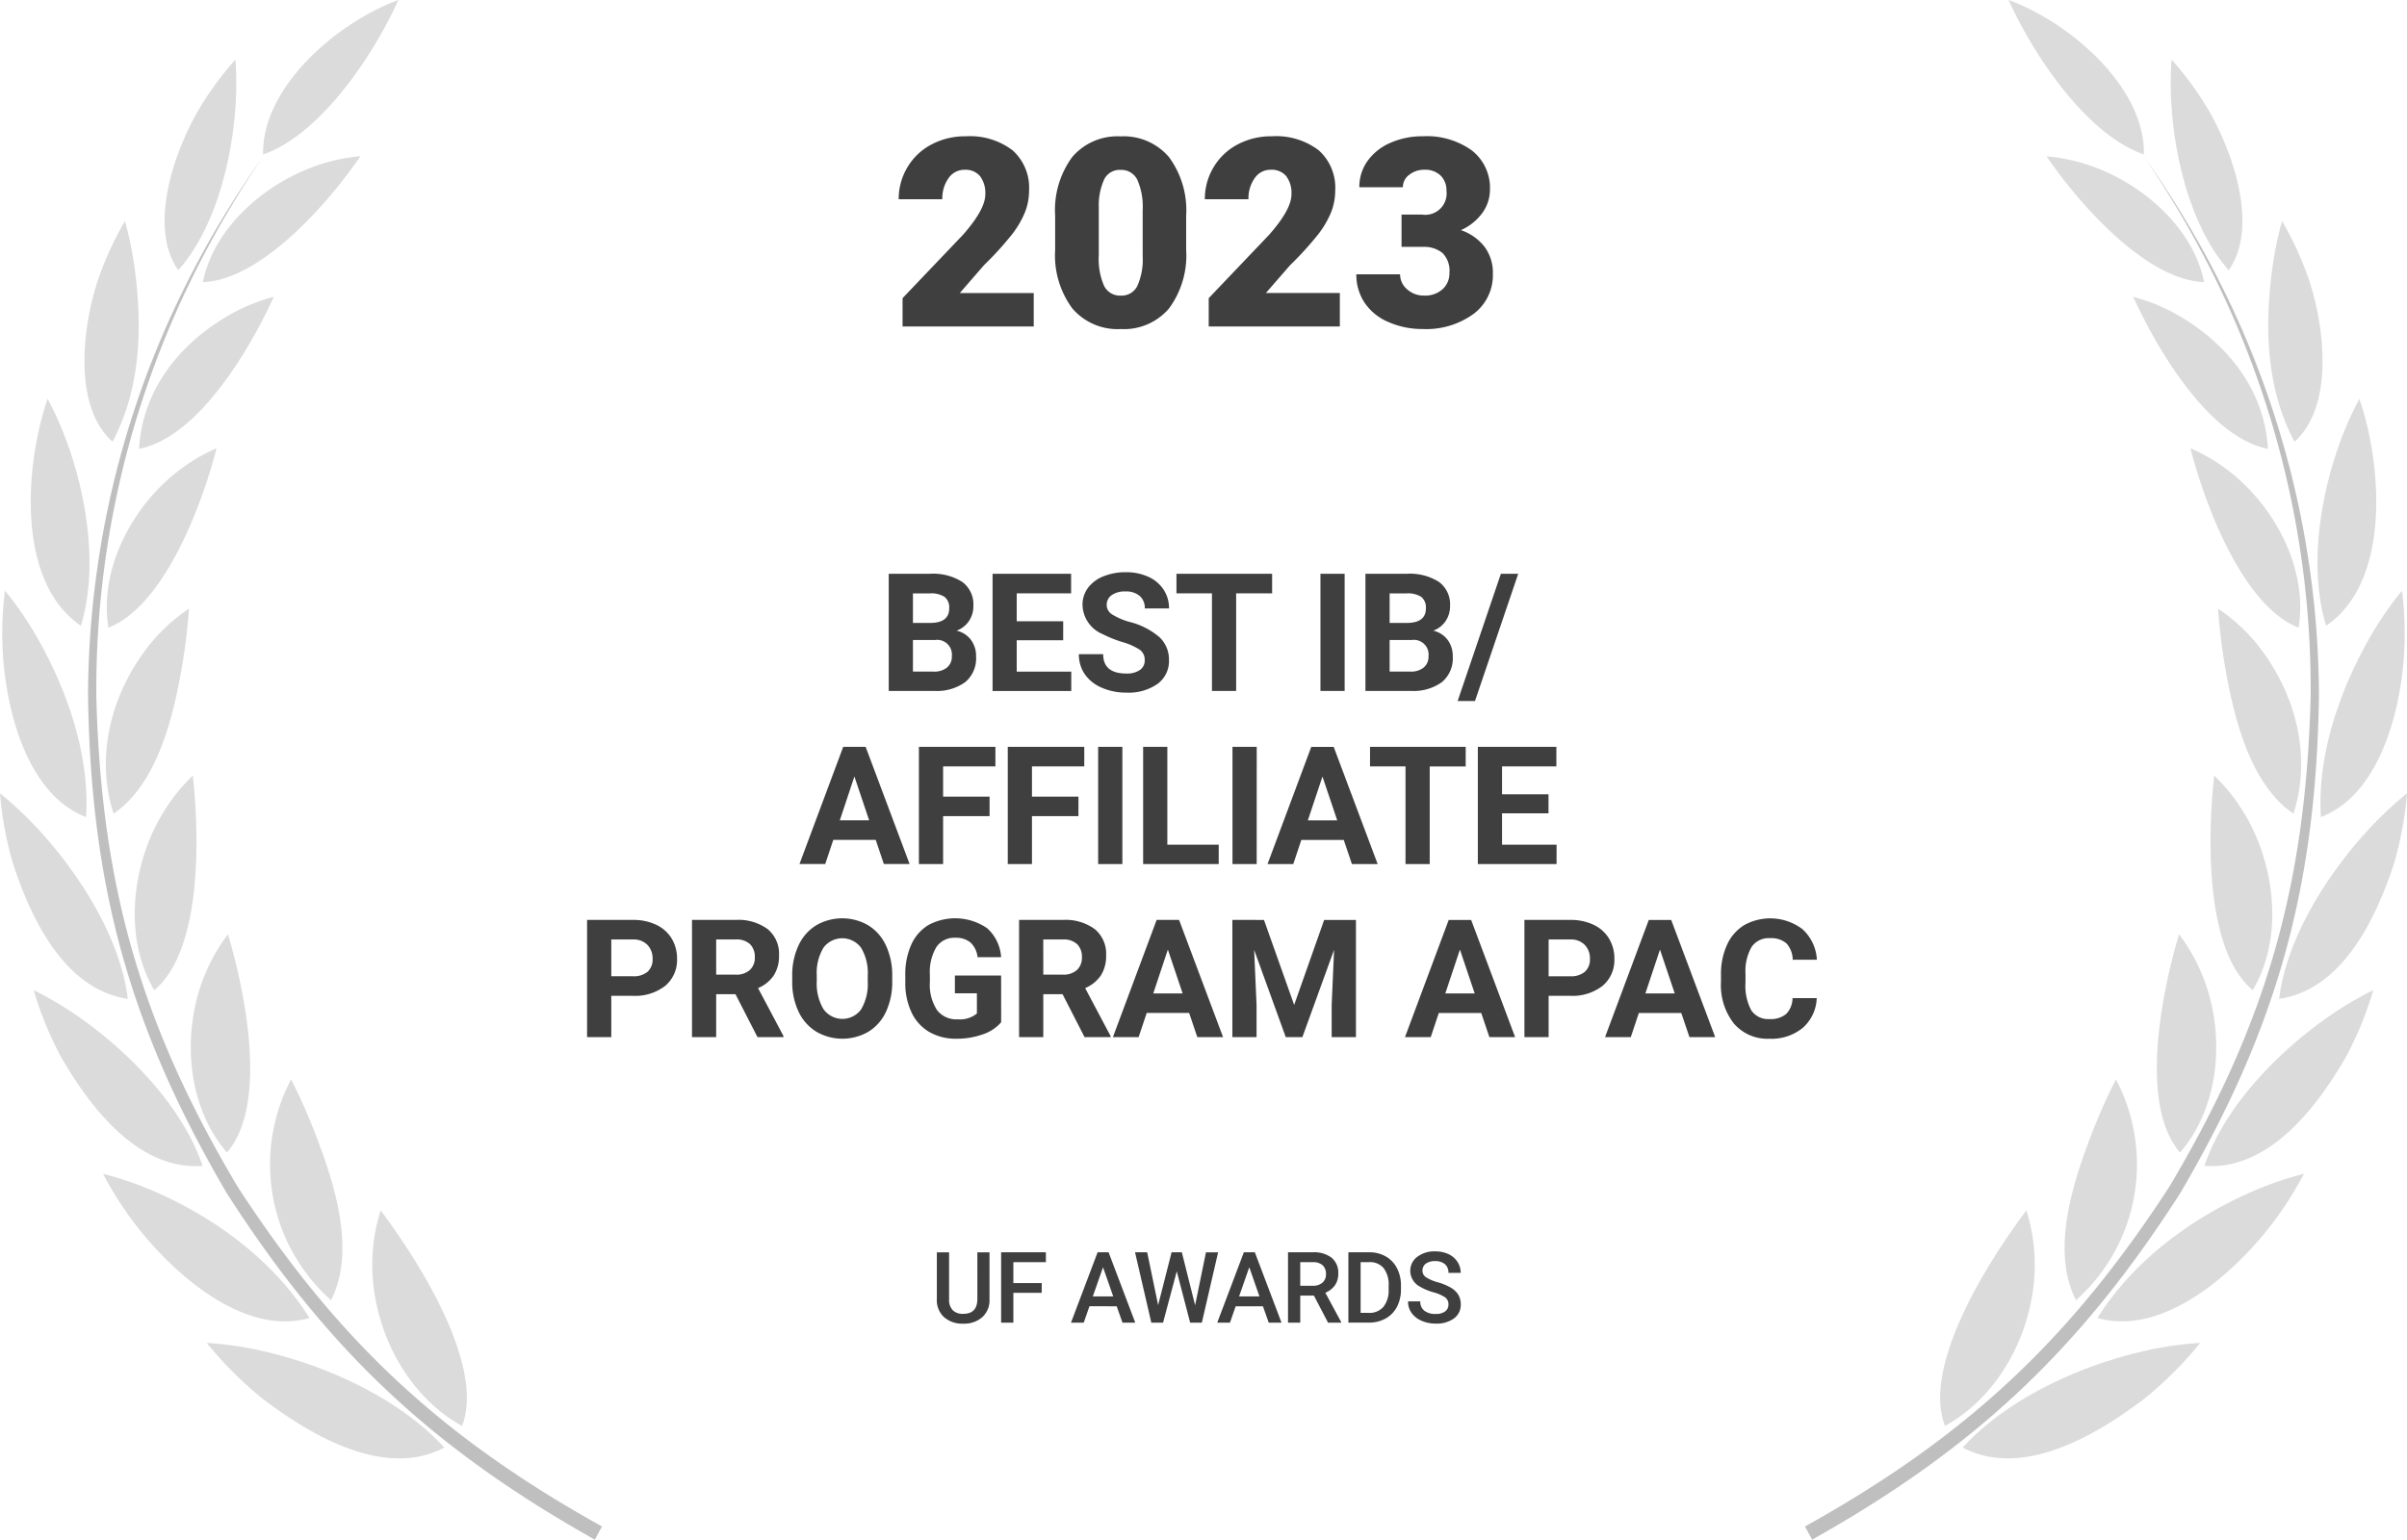
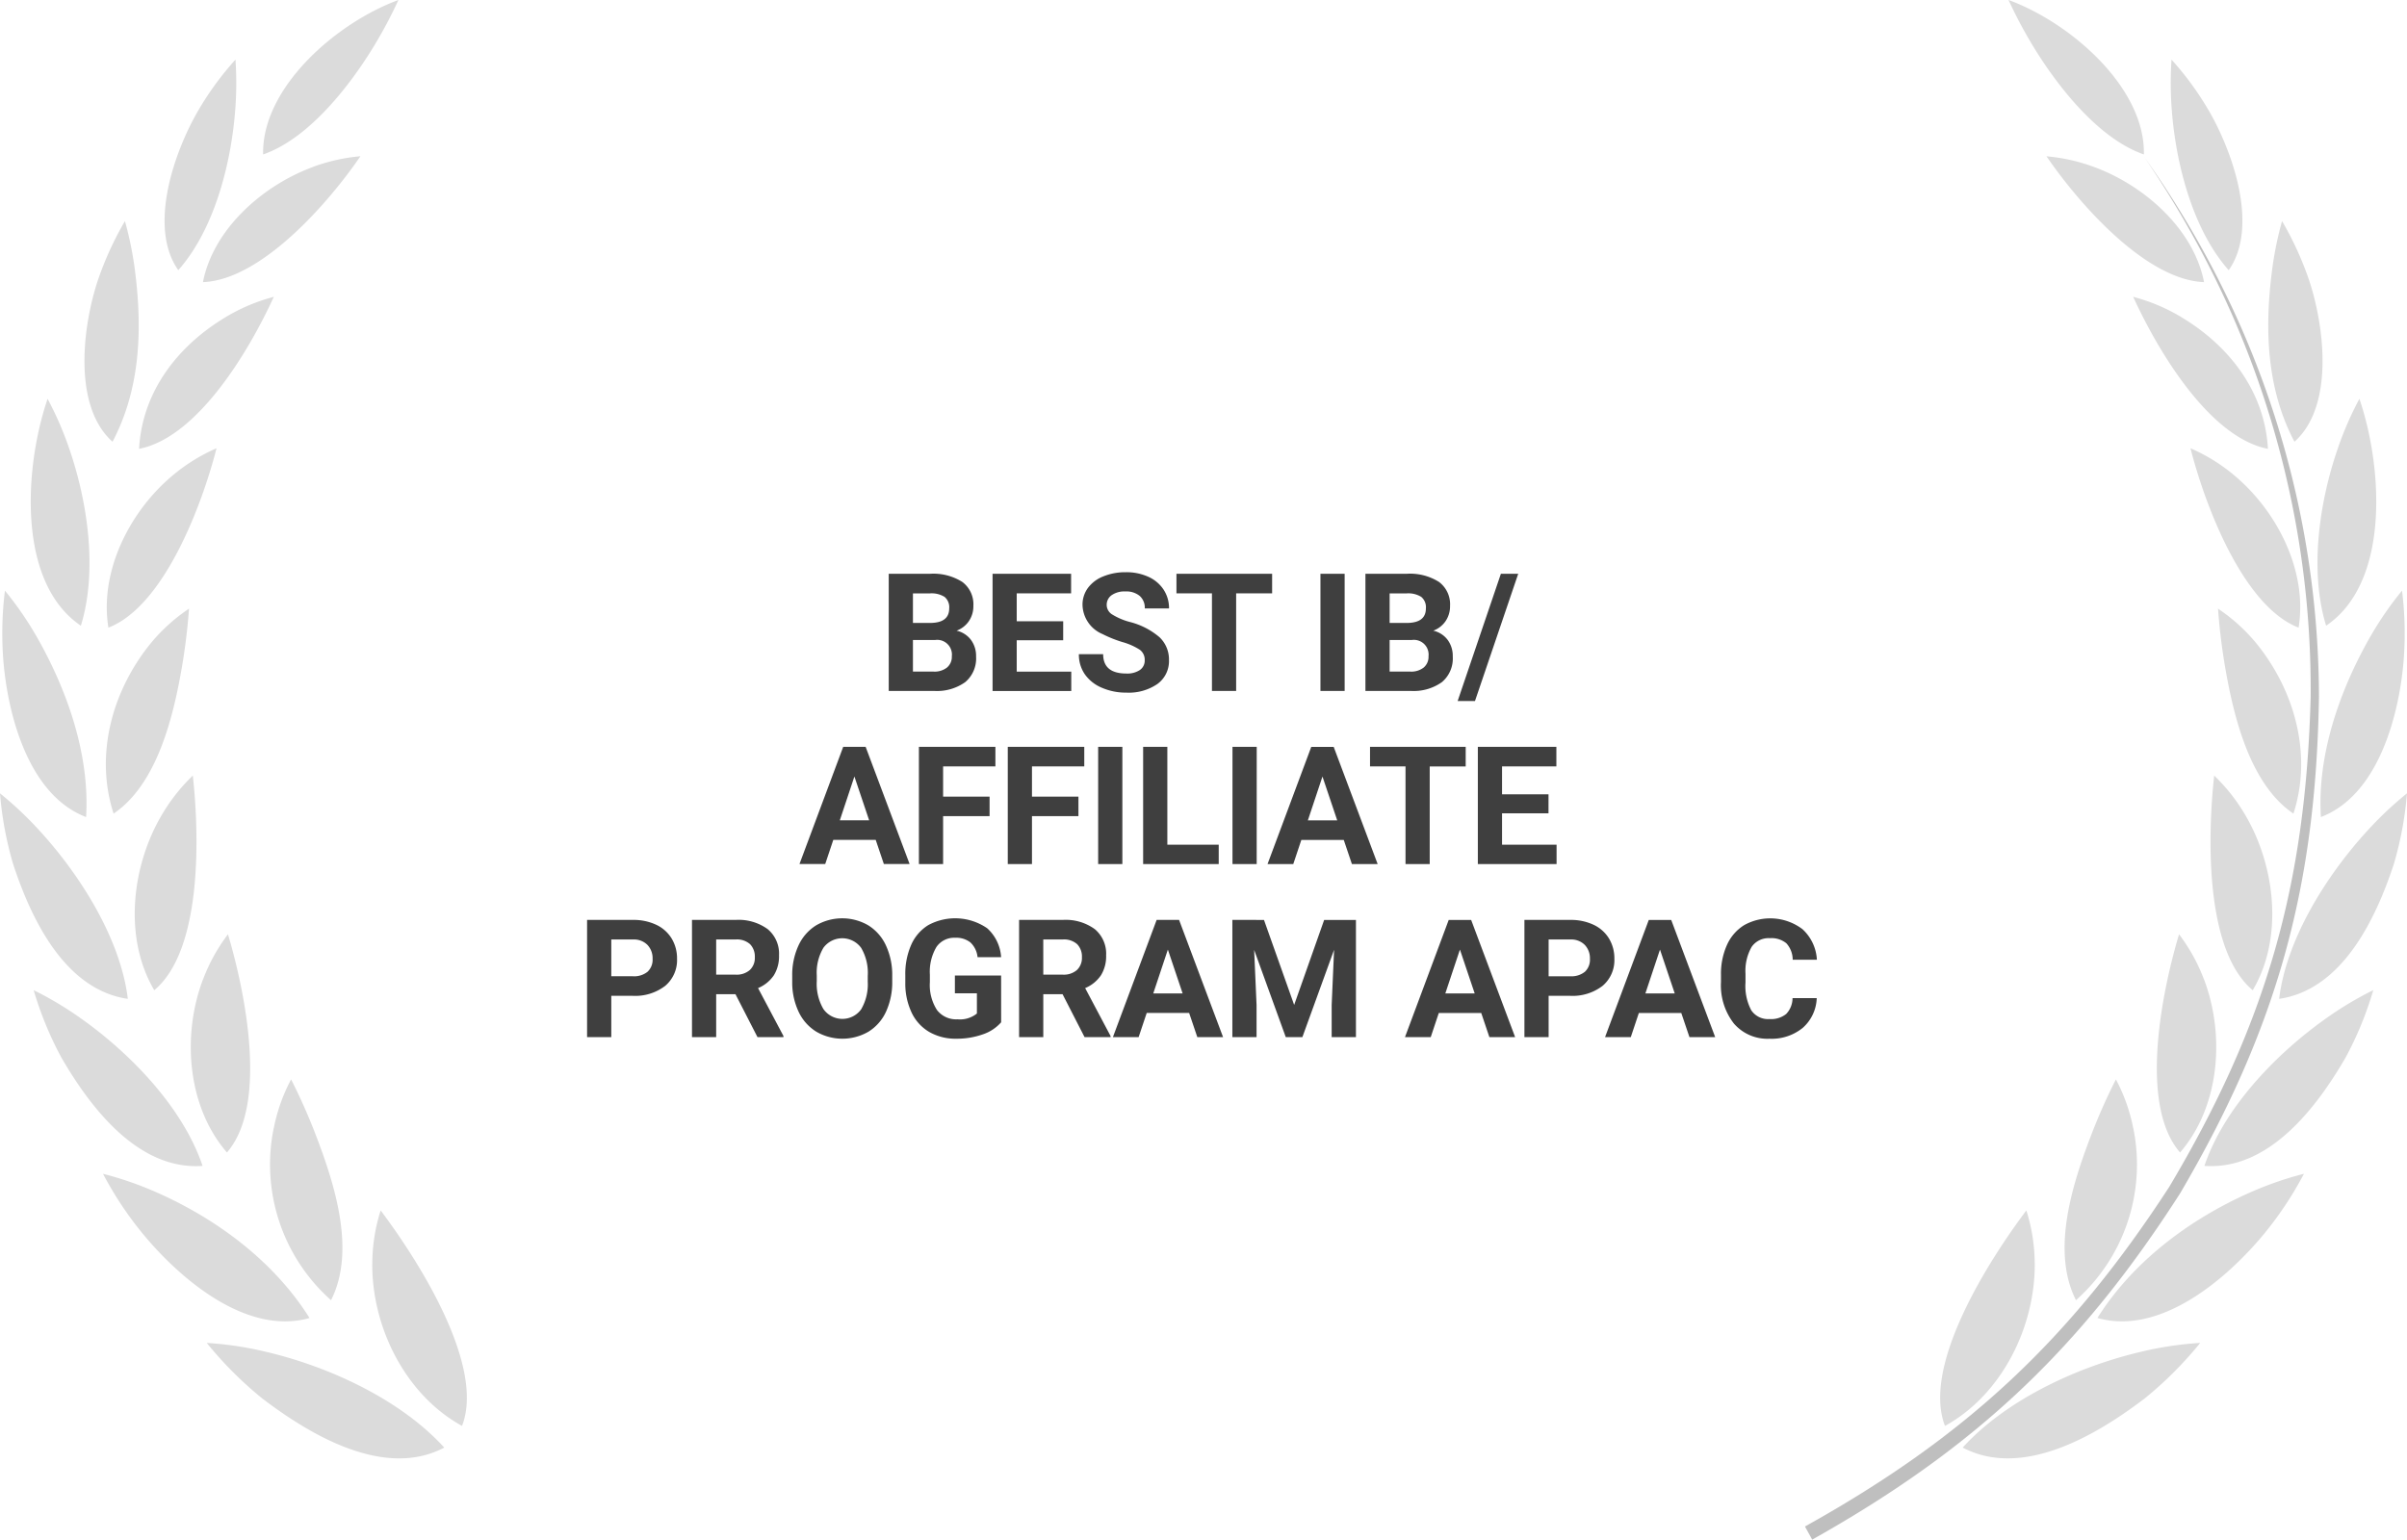
<svg xmlns="http://www.w3.org/2000/svg" id="Group_42482" data-name="Group 42482" width="236.001" height="151" viewBox="0 0 236.001 151">
  <g id="Group_42472" data-name="Group 42472" transform="translate(0)">
    <path id="Path_22478" data-name="Path 22478" d="M104.417,32.205c4.849,2.822,8.43,7.361,8.747,13.069-5.725-1.113-10.771-9.563-13.211-14.907a17.939,17.939,0,0,1,4.464,1.838M109.7,47.741c4.308,3.509,7.38,9.482,6.47,15.07-5.467-2.115-9.2-12.083-10.6-17.593a17.552,17.552,0,0,1,4.134,2.523m2.273,16.549c3.812,4.653,5.564,10.961,3.688,16.761-4.278-2.891-5.868-9.52-6.71-14.437-.319-1.874-.548-3.768-.684-5.664a17.538,17.538,0,0,1,3.706,3.339M111.007,81.3c2.889,4.983,3.683,11.961.668,17.071-4.709-3.915-4.43-15.177-3.78-21.05a18,18,0,0,1,3.113,3.979m-4.115,16c2.065,5.434,1.582,12.449-2.345,16.986-4.048-4.651-1.8-15.71-.1-21.4a17.46,17.46,0,0,1,2.44,4.417m-6.925,14.6a17.8,17.8,0,0,1-5.619,16.87c-2.479-4.885-.317-11.492,1.535-16.308a57.665,57.665,0,0,1,2.379-5.347,17.256,17.256,0,0,1,1.7,4.785M90.3,125.117c.063,6.215-3.183,12.889-8.8,15.989-2.291-5.893,4.269-16.212,7.977-21.133a17.326,17.326,0,0,1,.819,5.144m5.782-107.5c4.906,1.785,9.8,6.061,10.823,11.307-5.734-.216-12.313-7.751-15.448-12.342a18.056,18.056,0,0,1,4.625,1.035M90.11,5.734C92.462,9.618,96.5,14.844,101,16.4c.152-6.478-7.076-12.871-13.268-15.148A44.3,44.3,0,0,0,90.11,5.734m23.425,22.291c-.7,5.659-.473,11.43,2.23,16.553,3.959-3.536,2.9-11.474,1.426-15.869a31.974,31.974,0,0,0-2.642-5.773,33.868,33.868,0,0,0-1.014,5.088m6.506,17.138c-1.831,5.251-2.836,12.05-1.173,17.459,6.345-4.292,5.5-15.715,3.264-22.253a32.83,32.83,0,0,0-2.092,4.794m3.187,18.487c-3.031,5.287-5.247,11.646-4.872,17.738,5.6-2.13,7.663-9.908,8.111-15.331a33.715,33.715,0,0,0-.154-6.875,33.37,33.37,0,0,0-3.085,4.468m-.448,19.228c-3.912,4.314-7.805,10.493-8.516,16.342,6.25-.915,9.512-7.963,11.24-13.2a34.319,34.319,0,0,0,1.295-6.957,35.059,35.059,0,0,0-4.018,3.814m-4.052,18.356c-4.817,3.433-9.888,8.708-11.792,14.37,6.368.455,11.067-5.831,13.854-10.647a34.163,34.163,0,0,0,2.705-6.592,33.725,33.725,0,0,0-4.767,2.869m-7.341,16.986c-5.96,2.65-11.486,6.8-14.941,12.3,6.169,1.749,12.645-3.821,16.224-8.111a34.716,34.716,0,0,0,4.025-6.032,33.247,33.247,0,0,0-5.308,1.847m-10.594,15.594c-6.207,1.443-13.238,4.669-17.558,9.411,5.917,3.125,13.254-1.312,17.872-4.838a36.995,36.995,0,0,0,5.415-5.425,33.527,33.527,0,0,0-5.73.852m2.954-121.649c.41,5.166,2.035,11.593,5.571,15.588,3.015-4.276.342-11.753-2-15.737A29.889,29.889,0,0,0,103.711,7.1a33.818,33.818,0,0,0,.036,5.068" transform="translate(109.202 -1.253)" fill="#dbdbdb" />
    <path id="Path_22479" data-name="Path 22479" d="M108.451,8.075a96.275,96.275,0,0,1,8.491,15.211,91.459,91.459,0,0,1,7.814,37.7c-.482,18.5-4.353,32.108-13.859,48.07-9.77,15.046-19.935,24.535-35.724,33.322.235.43.473.858.709,1.288,15.987-8.976,26.259-18.648,36.08-33.973,9.5-16.2,13.315-30,13.607-48.708a90.758,90.758,0,0,0-8.355-37.814,95.024,95.024,0,0,0-8.763-15.093" transform="translate(101.8 7.337)" fill="#bfbfbf" />
    <path id="Path_22480" data-name="Path 22480" d="M22.382,32.205c-4.849,2.822-8.43,7.361-8.747,13.069,5.725-1.113,10.771-9.563,13.211-14.907a17.939,17.939,0,0,0-4.464,1.838M17.1,47.741c-4.308,3.509-7.38,9.482-6.47,15.07,5.467-2.115,9.2-12.083,10.6-17.593A17.552,17.552,0,0,0,17.1,47.741M14.825,64.29c-3.812,4.653-5.564,10.961-3.688,16.761,4.278-2.891,5.868-9.52,6.71-14.437.319-1.874.548-3.768.684-5.664a17.538,17.538,0,0,0-3.706,3.339M15.792,81.3c-2.889,4.983-3.683,11.961-.668,17.071,4.709-3.915,4.43-15.177,3.78-21.05A18,18,0,0,0,15.792,81.3m4.115,16c-2.065,5.434-1.582,12.449,2.345,16.986,4.048-4.651,1.8-15.71.1-21.4a17.46,17.46,0,0,0-2.44,4.417m6.925,14.6a17.8,17.8,0,0,0,5.619,16.87c2.479-4.885.317-11.492-1.535-16.308a57.669,57.669,0,0,0-2.379-5.347,17.256,17.256,0,0,0-1.7,4.785M36.5,125.117c-.063,6.215,3.183,12.889,8.8,15.989,2.291-5.893-4.269-16.212-7.977-21.133a17.327,17.327,0,0,0-.819,5.144m-5.782-107.5c-4.906,1.785-9.8,6.061-10.823,11.307C25.623,28.7,32.2,21.168,35.339,16.577a18.056,18.056,0,0,0-4.625,1.035M36.689,5.734C34.336,9.618,30.3,14.844,25.8,16.4,25.646,9.923,32.874,3.53,39.065,1.253a44.3,44.3,0,0,1-2.377,4.481M13.263,28.025c.7,5.659.473,11.43-2.23,16.553C7.074,41.043,8.136,33.1,9.607,28.71a31.975,31.975,0,0,1,2.642-5.773,33.865,33.865,0,0,1,1.014,5.088M6.757,45.163c1.831,5.251,2.836,12.05,1.173,17.459-6.345-4.292-5.5-15.715-3.264-22.253a32.831,32.831,0,0,1,2.092,4.794M3.57,63.65C6.6,68.937,8.817,75.3,8.442,81.388,2.843,79.258.779,71.48.331,66.057a33.715,33.715,0,0,1,.154-6.875A33.372,33.372,0,0,1,3.57,63.65m.448,19.228c3.912,4.314,7.805,10.493,8.516,16.342-6.25-.915-9.515-7.963-11.24-13.2A34.163,34.163,0,0,1,0,79.064a35.054,35.054,0,0,1,4.018,3.814M8.07,101.234c4.817,3.433,9.888,8.708,11.792,14.37-6.368.455-11.067-5.831-13.854-10.647A34.164,34.164,0,0,1,3.3,98.365a33.724,33.724,0,0,1,4.767,2.869m7.341,16.986c5.96,2.65,11.486,6.8,14.941,12.3-6.169,1.749-12.645-3.821-16.224-8.111a34.713,34.713,0,0,1-4.025-6.032,33.249,33.249,0,0,1,5.308,1.847m10.594,15.594c6.207,1.443,13.238,4.669,17.558,9.411-5.917,3.125-13.254-1.312-17.872-4.838a37,37,0,0,1-5.415-5.425,33.527,33.527,0,0,1,5.73.852M23.052,12.165c-.41,5.166-2.035,11.593-5.571,15.588-3.015-4.276-.342-11.753,2-15.737A29.889,29.889,0,0,1,23.088,7.1a33.818,33.818,0,0,1-.036,5.068" transform="translate(0 -1.253)" fill="#dbdbdb" />
-     <path id="Path_22481" data-name="Path 22481" d="M20.931,8.075A96.276,96.276,0,0,0,12.44,23.286a91.459,91.459,0,0,0-7.814,37.7c.482,18.5,4.353,32.108,13.856,48.07,9.773,15.046,19.935,24.535,35.726,33.322-.235.43-.473.858-.709,1.288-15.987-8.976-26.259-18.648-36.08-33.973-9.5-16.2-13.315-30-13.607-48.708a90.758,90.758,0,0,1,8.355-37.814A95.026,95.026,0,0,1,20.931,8.075" transform="translate(4.819 7.337)" fill="#bfbfbf" />
  </g>
-   <path id="Path_36013" data-name="Path 36013" d="M-22.9-4.424H-35.761V-7.2l5.923-6.214q2.189-2.488,2.189-3.953a2.746,2.746,0,0,0-.519-1.806,1.854,1.854,0,0,0-1.506-.619,1.877,1.877,0,0,0-1.582.827,3.4,3.4,0,0,0-.607,2.065h-4.277a6.03,6.03,0,0,1,.848-3.126,5.941,5.941,0,0,1,2.354-2.242,7,7,0,0,1,3.366-.808,6.888,6.888,0,0,1,4.6,1.377,4.91,4.91,0,0,1,1.614,3.953,5.73,5.73,0,0,1-.4,2.115,9.273,9.273,0,0,1-1.259,2.16,31.678,31.678,0,0,1-2.752,3.025l-2.379,2.741H-22.9Zm14.946-7.515A8.768,8.768,0,0,1-9.635-6.192a5.8,5.8,0,0,1-4.727,2.021A5.831,5.831,0,0,1-19.12-6.2,8.755,8.755,0,0,1-20.8-11.939V-15.3a8.768,8.768,0,0,1,1.677-5.746,5.814,5.814,0,0,1,4.739-2.021,5.816,5.816,0,0,1,4.746,2.033,8.776,8.776,0,0,1,1.683,5.746Zm-4.265-3.9a6.547,6.547,0,0,0-.519-2.962,1.735,1.735,0,0,0-1.645-.979,1.694,1.694,0,0,0-1.6.909,6.168,6.168,0,0,0-.538,2.753v4.7a6.6,6.6,0,0,0,.519,3.012,1.741,1.741,0,0,0,1.645.954,1.718,1.718,0,0,0,1.607-.928,6.3,6.3,0,0,0,.532-2.911ZM7.114-4.424H-5.743V-7.2L.179-13.416Q2.369-15.9,2.369-17.37a2.746,2.746,0,0,0-.519-1.806,1.854,1.854,0,0,0-1.506-.619,1.877,1.877,0,0,0-1.582.827A3.4,3.4,0,0,0-1.845-16.9H-6.123a6.03,6.03,0,0,1,.848-3.126A5.941,5.941,0,0,1-2.921-22.27a7,7,0,0,1,3.366-.808,6.888,6.888,0,0,1,4.6,1.377,4.91,4.91,0,0,1,1.614,3.953,5.73,5.73,0,0,1-.4,2.115,9.273,9.273,0,0,1-1.259,2.16,31.677,31.677,0,0,1-2.752,3.025L-.137-7.708H7.114ZM13.163-15.4h2.012a2.09,2.09,0,0,0,2.392-2.336A2.018,2.018,0,0,0,17-19.22a2.162,2.162,0,0,0-1.607-.575,2.315,2.315,0,0,0-1.474.493,1.5,1.5,0,0,0-.626,1.225H9.025a4.351,4.351,0,0,1,.81-2.589,5.347,5.347,0,0,1,2.246-1.774,7.693,7.693,0,0,1,3.157-.638,7.557,7.557,0,0,1,4.834,1.4,4.657,4.657,0,0,1,1.759,3.852,3.879,3.879,0,0,1-.728,2.242,5.184,5.184,0,0,1-2.12,1.711,4.954,4.954,0,0,1,2.3,1.61,4.235,4.235,0,0,1,.835,2.671,4.742,4.742,0,0,1-1.9,3.94,7.89,7.89,0,0,1-4.986,1.478,8.185,8.185,0,0,1-3.36-.688A5.262,5.262,0,0,1,9.531-6.767a4.951,4.951,0,0,1-.8-2.772h4.29a1.915,1.915,0,0,0,.683,1.465,2.415,2.415,0,0,0,1.683.619,2.53,2.53,0,0,0,1.8-.625,2.087,2.087,0,0,0,.671-1.6,2.44,2.44,0,0,0-.7-1.97,2.914,2.914,0,0,0-1.924-.581H13.163Z" transform="translate(124.255 36.444)" fill="#3f3f3f" />
-   <path id="Path_36015" data-name="Path 36015" d="M-26.4-8.554v4.608A2.237,2.237,0,0,1-27.1-2.2a2.68,2.68,0,0,1-1.877.642A2.7,2.7,0,0,1-30.862-2.2a2.248,2.248,0,0,1-.7-1.755v-4.6h1.2v4.613a1.464,1.464,0,0,0,.351,1.056,1.372,1.372,0,0,0,1.035.365q1.386,0,1.386-1.459V-8.554Zm5.117,3.974H-24.06v2.922h-1.2v-6.9h4.39v.966H-24.06v2.051h2.781Zm7.354,1.317H-16.6l-.56,1.606H-18.41l2.61-6.9h1.077l2.615,6.9h-1.253Zm-2.34-.966h2l-1-2.861Zm10.029.867,1.063-5.191h1.191l-1.595,6.9H-6.725L-8.039-6.692-9.382-1.658h-1.153l-1.595-6.9h1.191l1.073,5.181,1.319-5.181h1.006Zm6.65.1H-2.263l-.56,1.606H-4.071l2.61-6.9H-.383l2.615,6.9H.979Zm-2.34-.966h2l-1-2.861ZM5.408-4.31H4.069v2.652h-1.2v-6.9H5.3a2.83,2.83,0,0,1,1.846.536,1.893,1.893,0,0,1,.65,1.55A1.938,1.938,0,0,1,7.46-5.309a2.128,2.128,0,0,1-.933.718L8.079-1.719v.061H6.793ZM4.069-5.276H5.3a1.374,1.374,0,0,0,.949-.305,1.064,1.064,0,0,0,.342-.836,1.133,1.133,0,0,0-.316-.857,1.342,1.342,0,0,0-.942-.313H4.069ZM8.788-1.658v-6.9h2.041a3.206,3.206,0,0,1,1.625.407,2.78,2.78,0,0,1,1.1,1.156,3.662,3.662,0,0,1,.389,1.714v.346a3.647,3.647,0,0,1-.392,1.724A2.746,2.746,0,0,1,12.435-2.06a3.354,3.354,0,0,1-1.659.4Zm1.2-5.93v4.973h.783a1.8,1.8,0,0,0,1.45-.59A2.565,2.565,0,0,0,12.736-4.9v-.384A2.632,2.632,0,0,0,12.247-7a1.735,1.735,0,0,0-1.419-.592ZM18.6-3.434a.832.832,0,0,0-.32-.7,3.858,3.858,0,0,0-1.156-.5A5.586,5.586,0,0,1,15.8-5.191a1.769,1.769,0,0,1-.944-1.544,1.679,1.679,0,0,1,.681-1.373,2.76,2.76,0,0,1,1.768-.54,2.991,2.991,0,0,1,1.286.265,2.11,2.11,0,0,1,.887.755A1.935,1.935,0,0,1,19.8-6.541H18.6a1.079,1.079,0,0,0-.339-.845,1.4,1.4,0,0,0-.97-.305,1.465,1.465,0,0,0-.914.251.835.835,0,0,0-.325.7.756.756,0,0,0,.351.632,4.05,4.05,0,0,0,1.158.493,5.332,5.332,0,0,1,1.3.545,2.059,2.059,0,0,1,.717.7,1.823,1.823,0,0,1,.228.926,1.64,1.64,0,0,1-.662,1.371,2.876,2.876,0,0,1-1.8.509,3.381,3.381,0,0,1-1.379-.277,2.315,2.315,0,0,1-.978-.765,1.9,1.9,0,0,1-.349-1.137h1.2a1.114,1.114,0,0,0,.389.909,1.707,1.707,0,0,0,1.115.322,1.483,1.483,0,0,0,.942-.253A.817.817,0,0,0,18.6-3.434Z" transform="translate(123.418 131.38)" fill="#3f3f3f" />
  <path id="Path_36014" data-name="Path 36014" d="M35.62,18.237V6.744h4.034a5.3,5.3,0,0,1,3.18.8,2.738,2.738,0,0,1,1.084,2.348,2.593,2.593,0,0,1-.435,1.488,2.512,2.512,0,0,1-1.21.943,2.432,2.432,0,0,1,1.4.892,2.633,2.633,0,0,1,.51,1.642,3.03,3.03,0,0,1-1.06,2.51,4.778,4.778,0,0,1-3.021.868Zm2.373-5v3.1h2.033a1.964,1.964,0,0,0,1.309-.4,1.366,1.366,0,0,0,.471-1.1,1.445,1.445,0,0,0-1.637-1.6Zm0-1.673h1.756q1.8-.032,1.8-1.429a1.319,1.319,0,0,0-.455-1.125,2.4,2.4,0,0,0-1.436-.343H37.993Zm14.731,1.7H48.169v3.078h5.347v1.9H45.8V6.744h7.7V8.662H48.169V11.4h4.556Zm7.993,1.965a1.214,1.214,0,0,0-.475-1.03,6.231,6.231,0,0,0-1.708-.758,12.125,12.125,0,0,1-1.954-.785A3.186,3.186,0,0,1,54.619,9.8a2.772,2.772,0,0,1,.526-1.662A3.43,3.43,0,0,1,56.656,7a5.7,5.7,0,0,1,2.211-.41,5.184,5.184,0,0,1,2.2.446,3.5,3.5,0,0,1,1.5,1.259,3.29,3.29,0,0,1,.534,1.847H60.725a1.548,1.548,0,0,0-.5-1.227,2.051,2.051,0,0,0-1.4-.438,2.192,2.192,0,0,0-1.353.367,1.157,1.157,0,0,0-.482.967,1.108,1.108,0,0,0,.566.939,6.4,6.4,0,0,0,1.665.71,7.2,7.2,0,0,1,2.95,1.508,3,3,0,0,1,.925,2.242,2.764,2.764,0,0,1-1.131,2.34,4.959,4.959,0,0,1-3.045.849,5.89,5.89,0,0,1-2.42-.485,3.828,3.828,0,0,1-1.665-1.33,3.4,3.4,0,0,1-.573-1.958h2.381q0,1.9,2.278,1.9a2.219,2.219,0,0,0,1.321-.343A1.116,1.116,0,0,0,60.717,15.221ZM73.21,8.662H69.683v9.575H67.31V8.662H63.83V6.744H73.21Zm7.111,9.575H77.948V6.744h2.373Zm2.037,0V6.744h4.034a5.3,5.3,0,0,1,3.18.8,2.738,2.738,0,0,1,1.084,2.348,2.593,2.593,0,0,1-.435,1.488,2.512,2.512,0,0,1-1.21.943,2.432,2.432,0,0,1,1.4.892,2.633,2.633,0,0,1,.51,1.642,3.03,3.03,0,0,1-1.06,2.51,4.778,4.778,0,0,1-3.021.868Zm2.373-5v3.1h2.033a1.964,1.964,0,0,0,1.309-.4,1.366,1.366,0,0,0,.471-1.1,1.445,1.445,0,0,0-1.637-1.6Zm0-1.673h1.756q1.8-.032,1.8-1.429a1.319,1.319,0,0,0-.455-1.125,2.4,2.4,0,0,0-1.436-.343H84.731ZM93.1,19.223H91.4l4.239-12.48h1.7ZM34.343,32.843h-4.16l-.791,2.368H26.868l4.287-11.493h2.2l4.311,11.493H35.142Zm-3.52-1.918H33.7l-1.447-4.3Zm14.684-.41H40.951v4.7H38.578V23.718h7.5v1.918H40.951V28.6h4.556Zm8.712,0H49.664v4.7H47.291V23.718h7.5v1.918H49.664V28.6h4.556Zm4.307,4.7H56.153V23.718h2.373Zm4.41-1.9h5.038v1.9H60.563V23.718h2.373Zm8.76,1.9H69.323V23.718H71.7Zm8.538-2.368h-4.16l-.791,2.368H72.76l4.287-11.493h2.2l4.311,11.493H81.033Zm-3.52-1.918h2.879l-1.447-4.3Zm15.475-5.289H88.662v9.575H86.289V25.636h-3.48V23.718h9.381Zm8.119,4.594H95.753v3.078H101.1v1.9H93.38V23.718h7.7v1.918H95.753v2.739h4.556ZM8.416,48.136v4.049H6.043V40.692h4.493a5.207,5.207,0,0,1,2.282.474,3.5,3.5,0,0,1,1.515,1.346,3.747,3.747,0,0,1,.53,1.985A3.3,3.3,0,0,1,13.7,47.161a4.833,4.833,0,0,1-3.207.975Zm0-1.918h2.12a2.087,2.087,0,0,0,1.436-.442,1.606,1.606,0,0,0,.494-1.263,1.894,1.894,0,0,0-.5-1.366,1.863,1.863,0,0,0-1.376-.537H8.416Zm12.177,1.76H18.7v4.207H16.329V40.692h4.279a4.844,4.844,0,0,1,3.148.908,3.13,3.13,0,0,1,1.107,2.565,3.53,3.53,0,0,1-.51,1.962,3.478,3.478,0,0,1-1.546,1.251l2.491,4.7v.111H22.752ZM18.7,46.06h1.914A1.962,1.962,0,0,0,22,45.606a1.621,1.621,0,0,0,.49-1.251,1.734,1.734,0,0,0-.463-1.279,1.925,1.925,0,0,0-1.42-.466H18.7Zm17.262.639a6.926,6.926,0,0,1-.6,2.976,4.521,4.521,0,0,1-1.72,1.973,5.092,5.092,0,0,1-5.121.008,4.565,4.565,0,0,1-1.74-1.962,6.728,6.728,0,0,1-.625-2.932v-.568a6.89,6.89,0,0,1,.613-2.988A4.558,4.558,0,0,1,28.5,41.225a5.085,5.085,0,0,1,5.117,0,4.558,4.558,0,0,1,1.732,1.981,6.87,6.87,0,0,1,.613,2.98Zm-2.4-.521a4.829,4.829,0,0,0-.649-2.747,2.294,2.294,0,0,0-3.694-.012,4.774,4.774,0,0,0-.656,2.719v.56a4.889,4.889,0,0,0,.649,2.731,2.274,2.274,0,0,0,3.7.036,4.861,4.861,0,0,0,.649-2.727Zm13.078,4.555a4.119,4.119,0,0,1-1.811,1.188,7.6,7.6,0,0,1-2.594.422,5.147,5.147,0,0,1-2.622-.651,4.347,4.347,0,0,1-1.74-1.89,6.642,6.642,0,0,1-.629-2.913v-.781a7.054,7.054,0,0,1,.581-2.98A4.294,4.294,0,0,1,39.5,41.2a5.53,5.53,0,0,1,5.77.308,4.163,4.163,0,0,1,1.368,2.838h-2.31a2.29,2.29,0,0,0-.7-1.445,2.239,2.239,0,0,0-1.491-.458,2.105,2.105,0,0,0-1.843.908,4.766,4.766,0,0,0-.641,2.7v.734a4.537,4.537,0,0,0,.688,2.731,2.358,2.358,0,0,0,2.017.924,2.635,2.635,0,0,0,1.906-.568V47.891H42.106V46.147h4.532Zm6.023-2.755h-1.89v4.207H48.4V40.692h4.279a4.844,4.844,0,0,1,3.148.908,3.13,3.13,0,0,1,1.107,2.565,3.53,3.53,0,0,1-.51,1.962,3.478,3.478,0,0,1-1.546,1.251l2.491,4.7v.111H54.821Zm-1.89-1.918h1.914a1.962,1.962,0,0,0,1.384-.454,1.621,1.621,0,0,0,.49-1.251,1.734,1.734,0,0,0-.463-1.279,1.925,1.925,0,0,0-1.42-.466H50.771Zm14.3,3.757h-4.16l-.791,2.368H57.6l4.287-11.493h2.2L68.4,52.185H65.874ZM61.556,47.9h2.879l-1.447-4.3Zm10.856-7.207,2.958,8.336,2.942-8.336h3.116V52.185H79.048V49.044l.237-5.423-3.108,8.564H74.547l-3.1-8.557.237,5.415v3.142H69.311V40.692Zm21.3,9.125h-4.16l-.791,2.368H86.237l4.287-11.493h2.2l4.311,11.493H94.511ZM90.192,47.9h2.879l-1.447-4.3Zm10.128.237v4.049H97.947V40.692h4.493a5.207,5.207,0,0,1,2.282.474,3.5,3.5,0,0,1,1.515,1.346,3.747,3.747,0,0,1,.53,1.985,3.3,3.3,0,0,1-1.159,2.664,4.833,4.833,0,0,1-3.207.975Zm0-1.918h2.12a2.087,2.087,0,0,0,1.436-.442,1.606,1.606,0,0,0,.494-1.263,1.894,1.894,0,0,0-.5-1.366,1.863,1.863,0,0,0-1.376-.537H100.32Zm13.007,3.6h-4.16l-.791,2.368h-2.523l4.287-11.493h2.2l4.311,11.493h-2.523Zm-3.52-1.918h2.879l-1.447-4.3Zm16.8.458a4.064,4.064,0,0,1-1.372,2.921,4.826,4.826,0,0,1-3.263,1.066,4.338,4.338,0,0,1-3.484-1.488,6.093,6.093,0,0,1-1.269-4.085v-.7a6.878,6.878,0,0,1,.585-2.921,4.38,4.38,0,0,1,1.673-1.938,5.236,5.236,0,0,1,5.738.391,4.367,4.367,0,0,1,1.408,2.992h-2.373a2.4,2.4,0,0,0-.621-1.614,2.3,2.3,0,0,0-1.625-.5,2.017,2.017,0,0,0-1.776.849,4.748,4.748,0,0,0-.605,2.632v.868a5.081,5.081,0,0,0,.566,2.723,1.98,1.98,0,0,0,1.784.86,2.346,2.346,0,0,0,1.641-.5,2.262,2.262,0,0,0,.621-1.551Z" transform="translate(51.519 49.532)" fill="#3f3f3f" />
</svg>